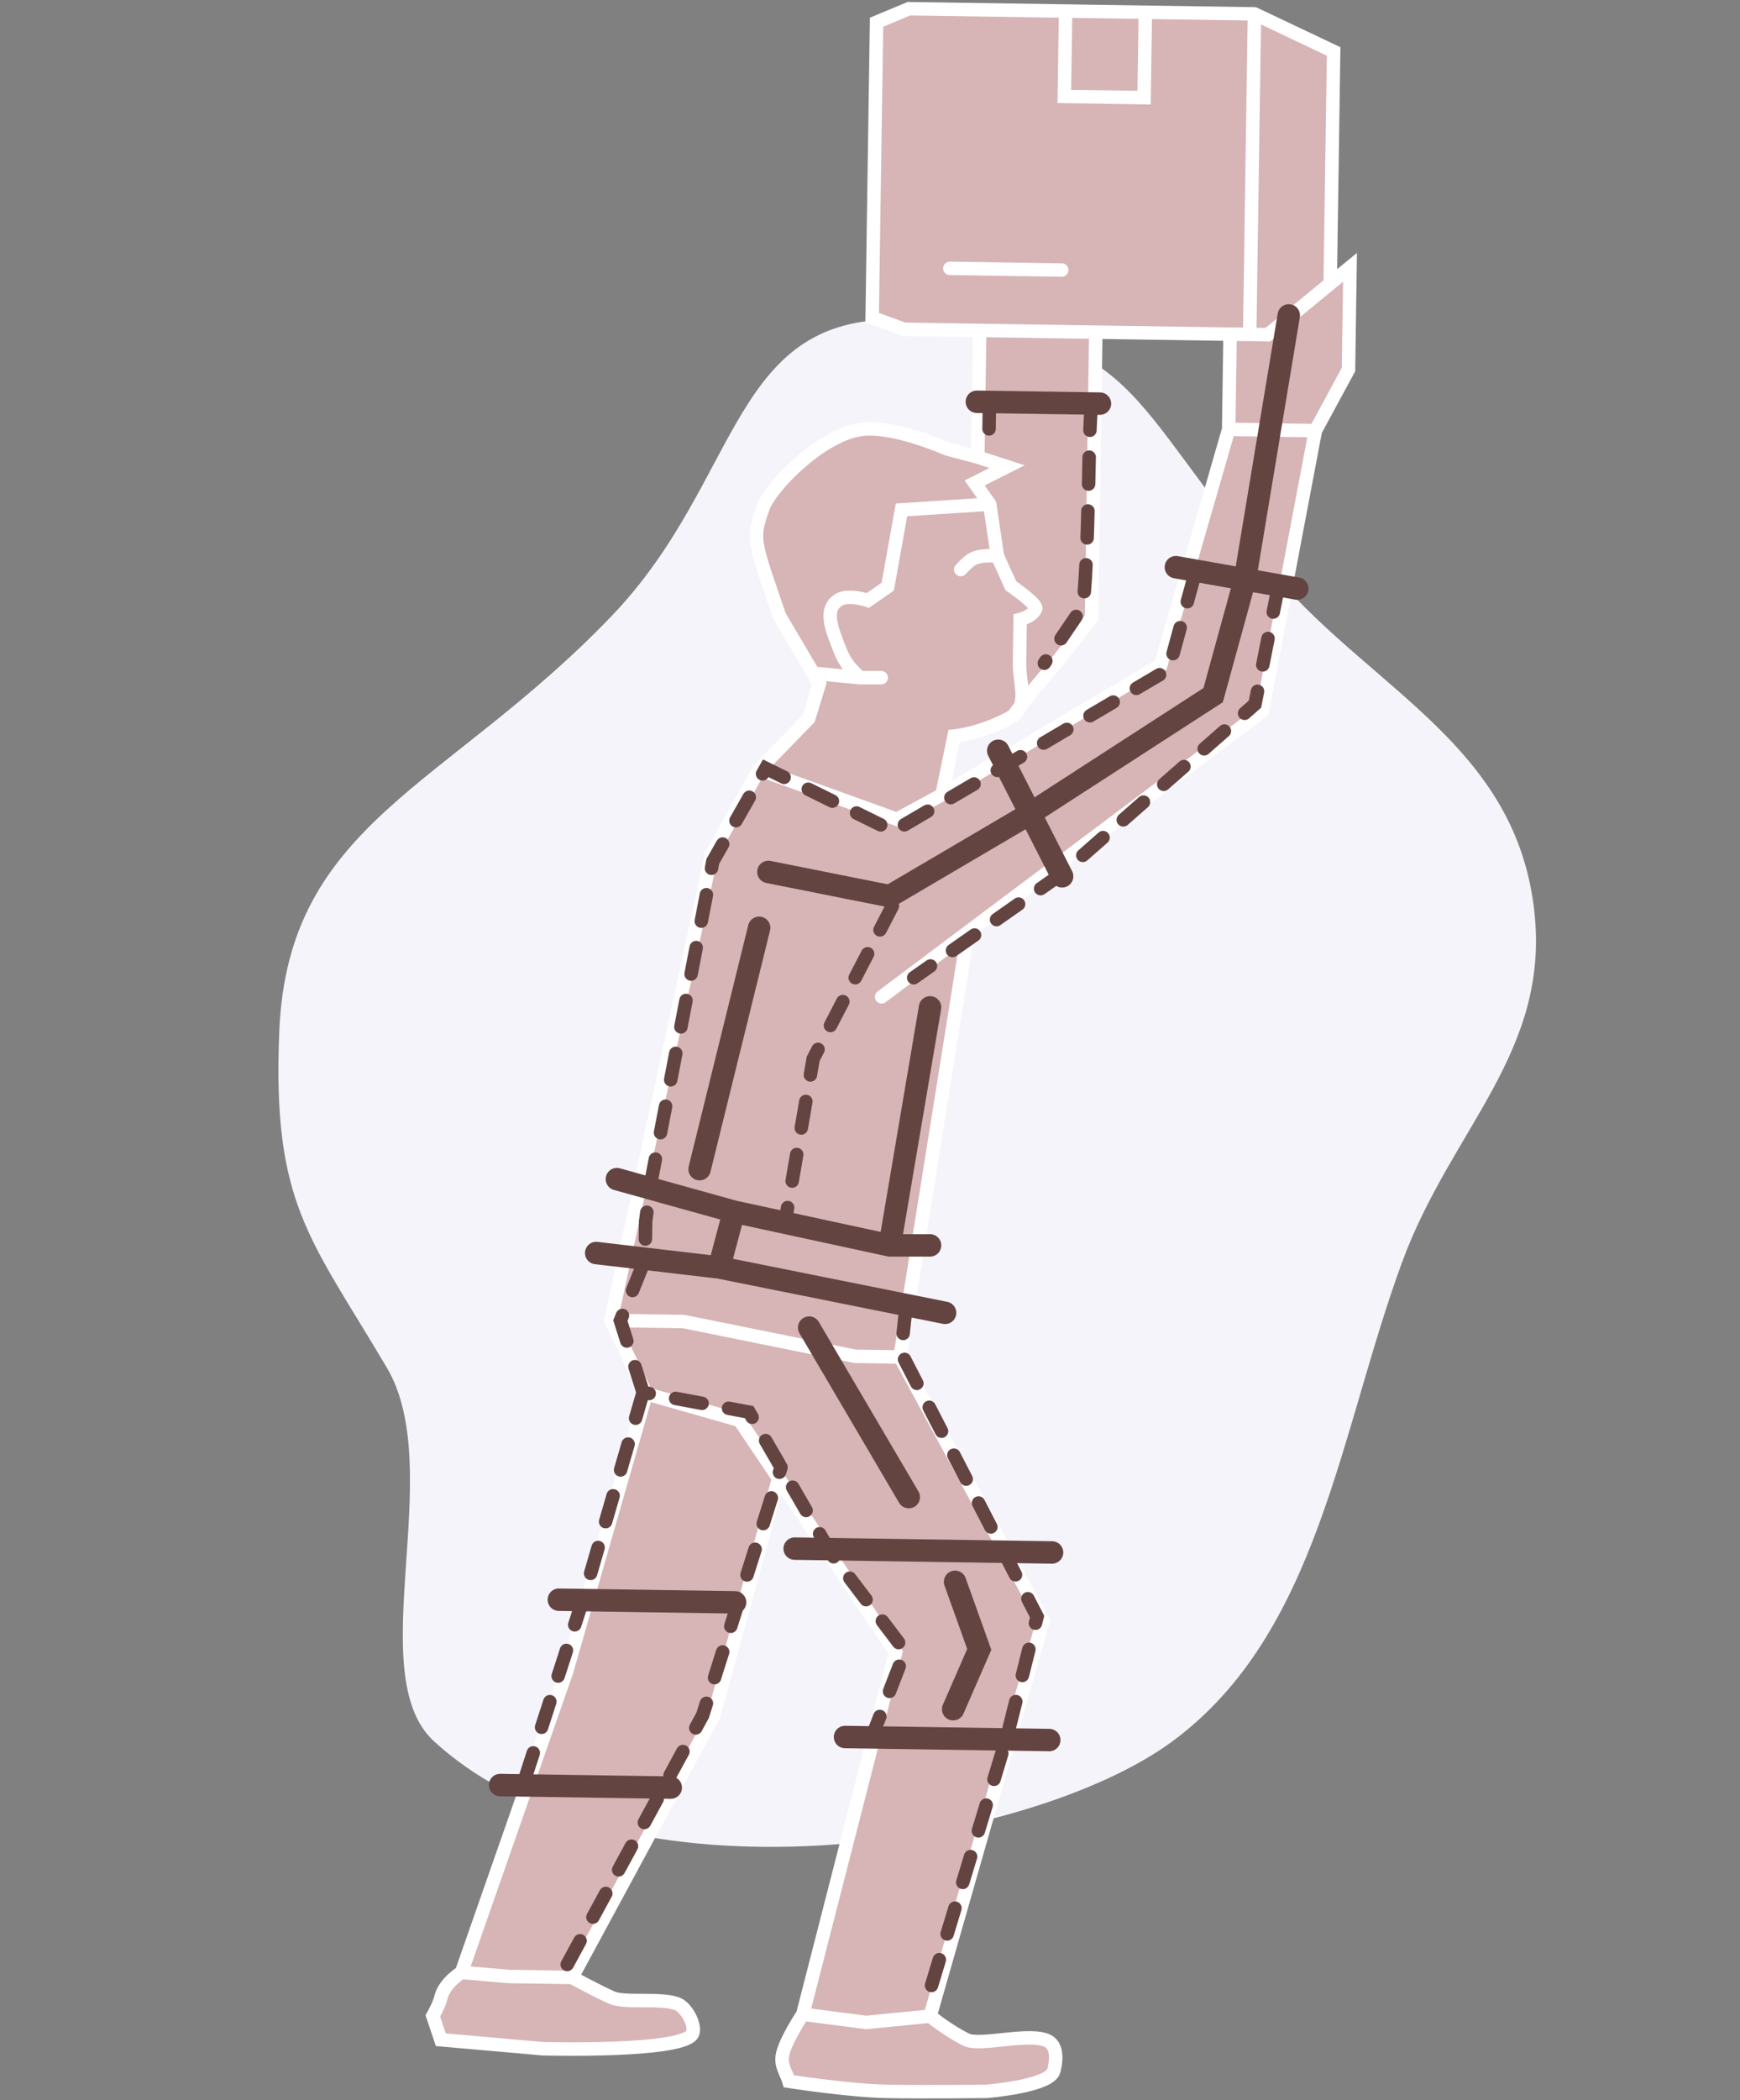
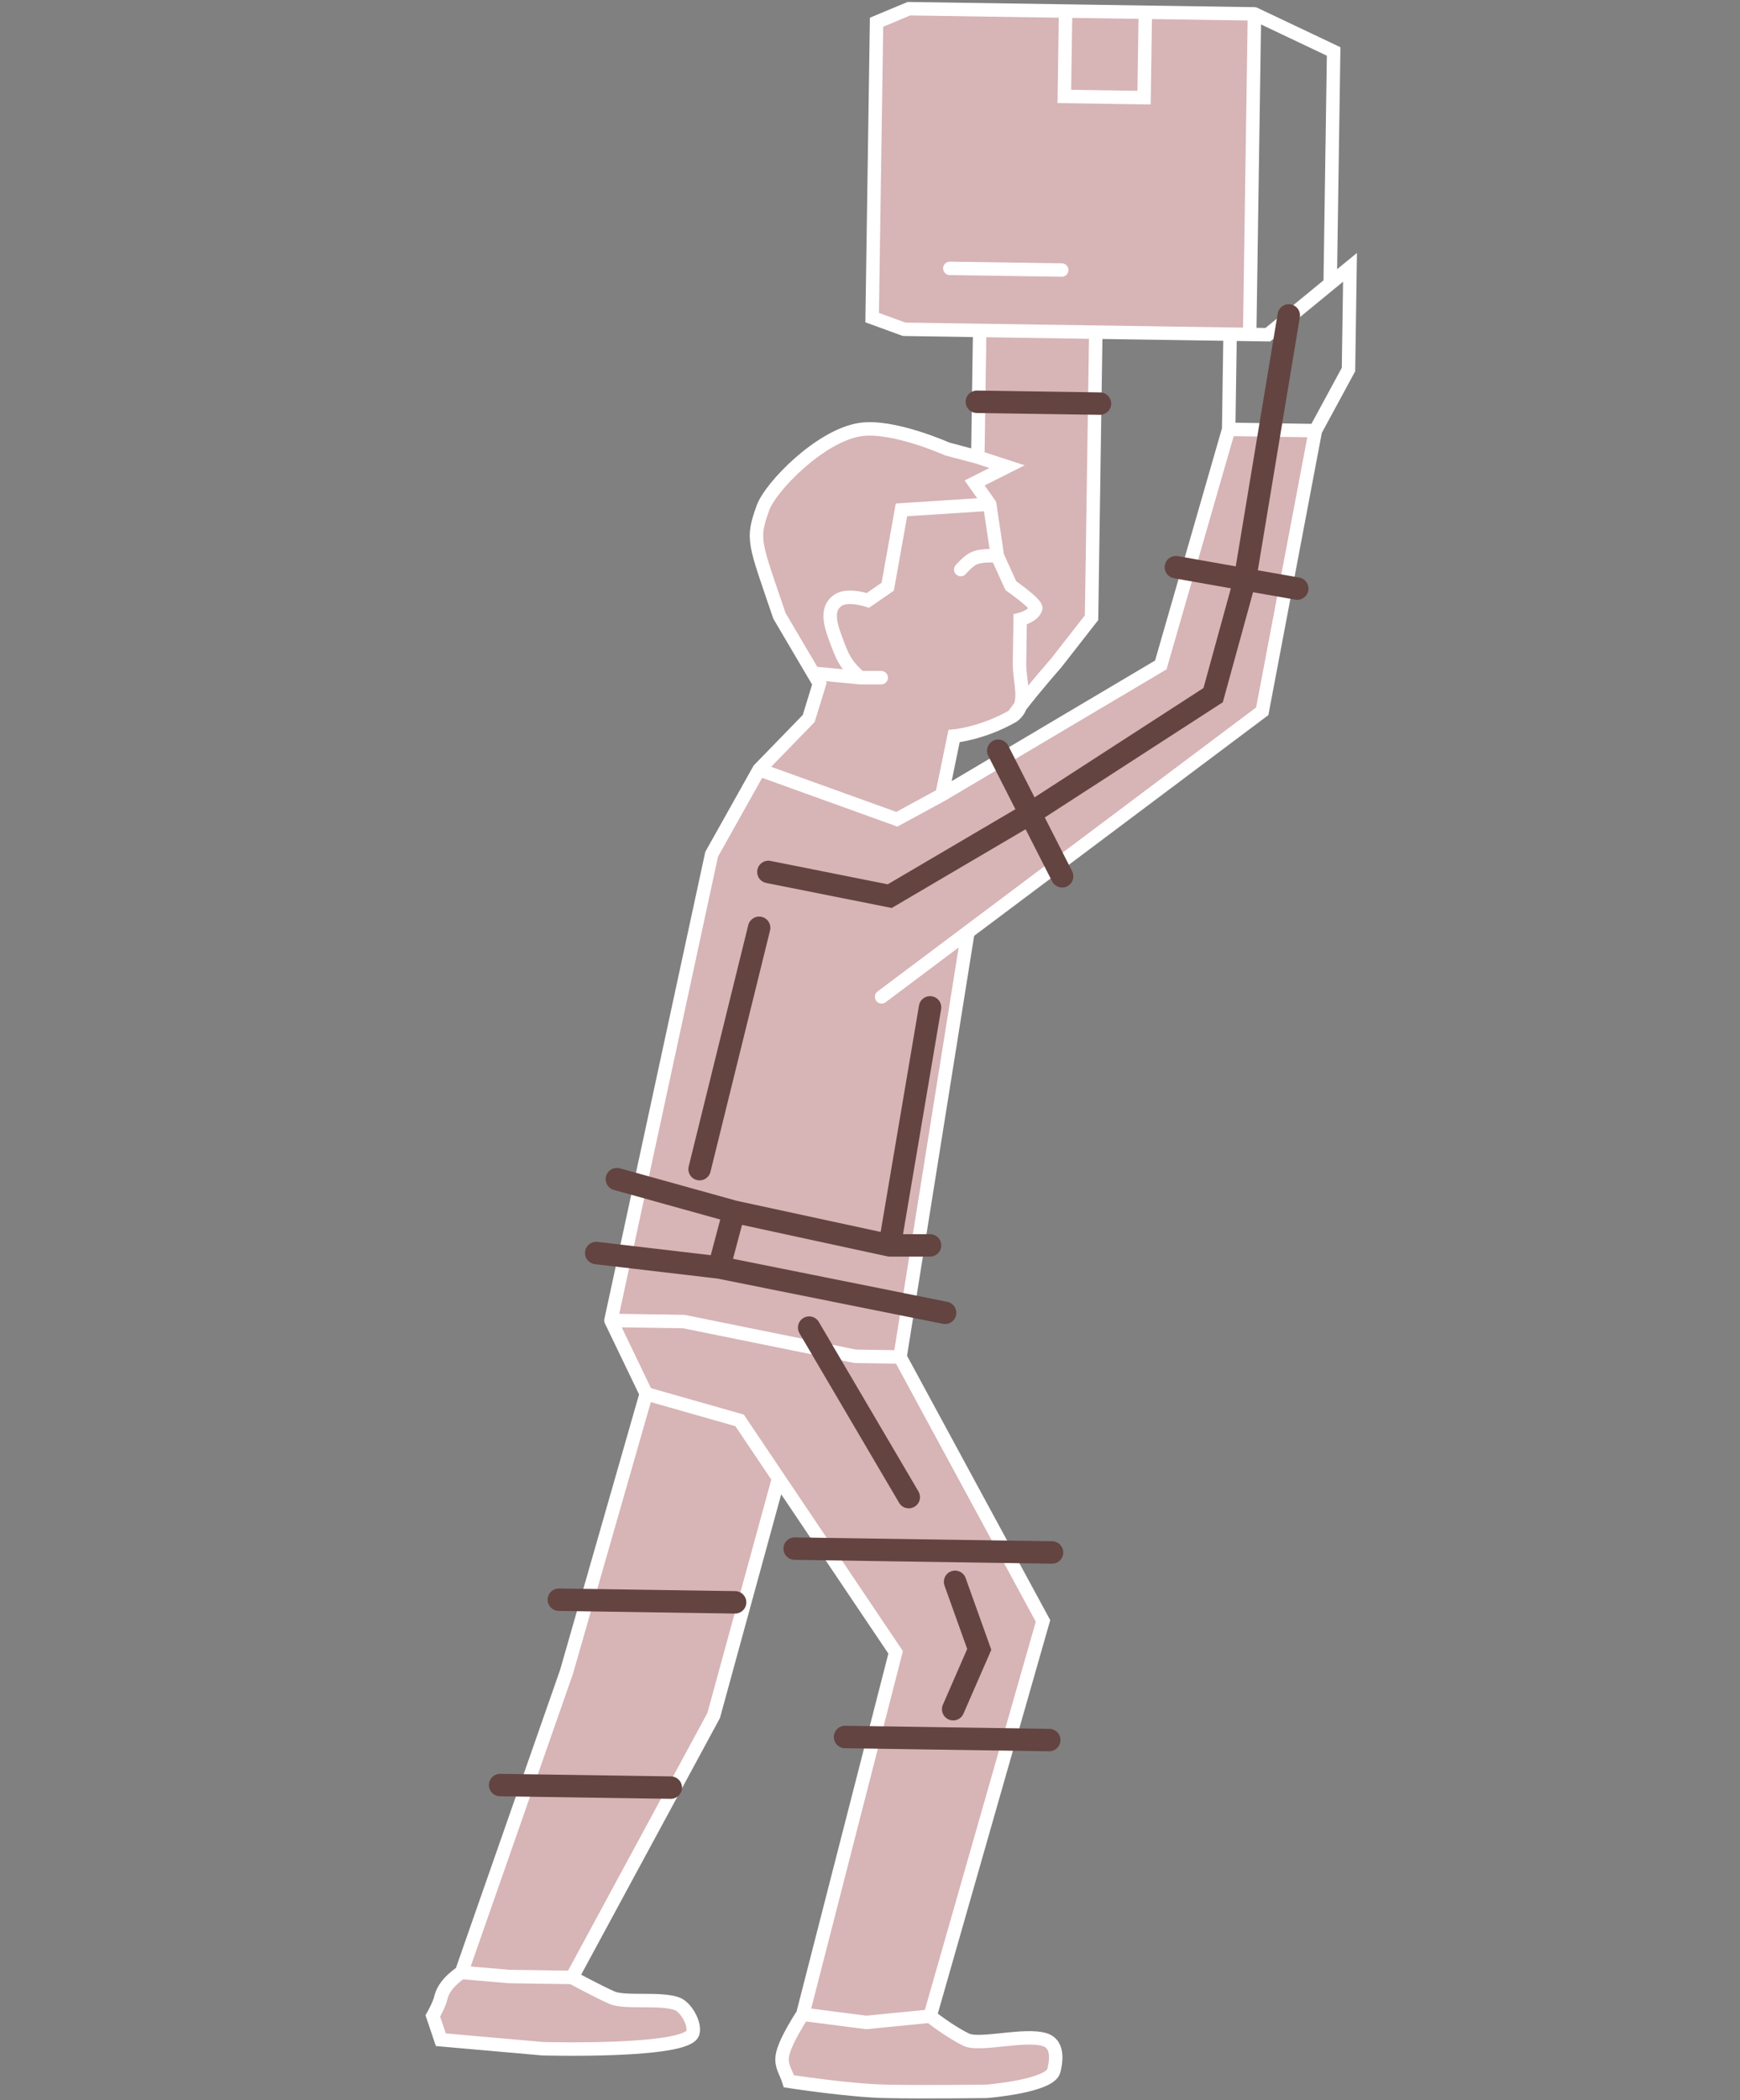
<svg xmlns="http://www.w3.org/2000/svg" width="388" height="468" viewBox="0 0 388 468" fill="none">
  <rect x="0" y="0" width="388" height="468" fill="#808080" stroke="none" />
-   <path d="M342.126 202.973C338.028 166.445 306.749 154.085 284.565 128.501C249.749 88.347 255.357 73.964 202.278 71.279C162.645 69.274 165.825 106.581 136.371 137.279C99.568 175.635 64.199 183.239 62.278 229.779C60.689 268.278 69.036 275.62 86.278 304.779C99.781 327.615 80.498 373.112 96.778 388.001C138.61 426.261 229.396 411.636 261.444 388.001C294.031 363.97 298.664 319.28 312.647 281.257C323.617 251.426 345.67 234.559 342.126 202.973Z" fill="#F5F4FA" />
  <path d="M154.5 452.975C155.081 450.9 152.932 447.226 151 446.5C147.337 445.124 139.358 446.384 136.5 445.143C133.516 443.847 127.554 440.618 127.554 440.618L113.495 440.408L102.905 439.5C102.905 439.5 99.053 441.823 98.303 445.143C97.953 446.692 96.515 449.203 96.515 449.203L98.303 454.5L121 456.5C121 456.5 153.26 457.408 154.5 452.975Z" fill="#D7B4B6" />
  <path d="M235 461.374C235.21 460.463 236.529 455.619 233 454.5C228.454 453.059 218.5 455.931 215.5 454.5C211.694 452.684 207.398 449.247 207.398 449.247L193.181 450.645L179.013 448.823C179.013 448.823 174.896 454.981 174.444 458.126C174.115 460.405 175.263 461.623 175.918 463.764C175.918 463.764 189.23 465.822 197.5 466C205.77 466.178 220 466 220 466C220 466 234.195 464.868 235 461.374Z" fill="#D7B4B6" />
  <path d="M169.266 171.481L199.988 182.547L210.054 177.081L212.745 164.018C212.745 164.018 218.992 163.487 225.915 159.534C226.396 158.854 226.944 158.117 227.529 157.356C228.522 154.699 227.287 151.252 227.34 147.7L227.484 138.03C227.484 138.03 230.388 137.315 230.952 135.586C231.279 134.583 225.412 130.511 225.412 130.511L222.411 123.914L220.691 112.345L201.017 113.611L197.953 130.725L193.54 133.78C193.54 133.78 189.149 132.31 186.989 133.682C183.698 135.772 185.466 140.015 186.84 143.664C188.178 147.214 188.99 148.422 191.773 151.001C187.698 150.61 181.338 150 181.338 150L173.81 137.229L182.716 152.338L180.333 160.102L169.266 171.481Z" fill="#D7B4B6" />
  <path d="M220.691 112.345L217.33 107.615L224.56 103.979L218.04 101.853L211.203 100.036C211.203 100.036 199.045 94.586 191.773 95.723C182.855 97.117 171.798 108.496 170.136 113.151C167.587 120.289 168.153 120.609 173.81 137.229L181.338 150C181.338 150 187.698 150.61 191.773 151.001C188.99 148.422 188.178 147.214 186.84 143.664C185.466 140.015 183.698 135.772 186.989 133.682C189.149 132.31 193.54 133.78 193.54 133.78L197.953 130.725L201.017 113.611L220.691 112.345Z" fill="#D7B4B6" />
  <path d="M136.235 294.227L152.455 294.469L190.715 302.215L200.697 302.364L215.837 207.691L281.466 158.491L293.319 95.957L273.979 95.668L258.844 148.17L210.054 177.081L199.988 182.547L169.266 171.481L158.688 190.355L136.235 294.227Z" fill="#D7B4B6" />
  <path fill-rule="evenodd" clip-rule="evenodd" d="M225.915 159.534C226.396 158.854 226.944 158.117 227.529 157.356C227.228 158.161 226.723 158.893 225.915 159.534Z" fill="#D7B4B6" />
  <path d="M225.412 130.511C225.412 130.511 231.279 134.583 230.952 135.586C230.388 137.315 227.484 138.03 227.484 138.03L227.34 147.7C227.287 151.252 228.522 154.699 227.529 157.356C230.883 152.992 235.45 147.821 235.45 147.821L243.402 137.643L244.351 74.01L218.461 73.624L218.04 101.853L224.56 103.979L217.33 107.615L220.691 112.345L222.411 123.914L225.412 130.511Z" fill="#D7B4B6" />
  <path d="M195.461 4.954L194.48 70.77L201.617 73.373L218.461 73.624L244.351 74.01L274.296 74.457L278.663 74.522L279.728 3.091L255.398 2.728L237.618 2.463L202.682 1.942L195.461 4.954Z" fill="#D7B4B6" />
-   <path d="M278.663 74.522L282.718 74.583L296.615 63.192L297.387 11.466L279.728 3.091L278.663 74.522Z" fill="#D7B4B6" />
-   <path d="M274.296 74.457L273.979 95.668L293.319 95.957L300.698 82.339L301.037 59.568L296.615 63.192L282.718 74.583L278.663 74.522L274.296 74.457Z" fill="#D7B4B6" />
  <path d="M164.919 316.494L144.103 310.568L126.332 372.518L102.905 439.5L113.495 440.408L127.554 440.618L159.141 382.249L173.618 329.416L164.919 316.494Z" fill="#D7B4B6" />
  <path d="M199.715 368.181L179.013 448.823L193.181 450.645L207.398 449.247L232.579 361.183L200.697 302.364L190.715 302.215L152.455 294.469L136.235 294.227L144.103 310.568L164.919 316.494L173.618 329.416L199.715 368.181Z" fill="#D7B4B6" />
  <path d="M179.013 448.823L199.715 368.181L173.618 329.416M179.013 448.823C179.013 448.823 174.896 454.981 174.444 458.126C174.115 460.405 175.263 461.623 175.918 463.764C175.918 463.764 189.23 465.822 197.5 466C205.77 466.178 220 466 220 466C220 466 234.195 464.868 235 461.374C235.21 460.463 236.529 455.619 233 454.5C228.454 453.059 218.5 455.931 215.5 454.5C211.694 452.684 207.398 449.247 207.398 449.247M179.013 448.823L193.181 450.645L207.398 449.247M144.103 310.568L164.919 316.494L173.618 329.416M144.103 310.568L136.235 294.227M144.103 310.568L126.332 372.518L102.905 439.5M136.235 294.227L152.455 294.469L190.715 302.215L200.697 302.364M136.235 294.227L158.688 190.355L169.266 171.481M200.697 302.364L232.579 361.183L207.398 449.247M200.697 302.364L215.837 207.691M102.905 439.5C102.905 439.5 99.053 441.823 98.303 445.143C97.953 446.692 96.515 449.203 96.515 449.203L98.303 454.5L121 456.5C121 456.5 153.26 457.408 154.5 452.975C155.081 450.9 152.932 447.226 151 446.5C147.337 445.124 139.358 446.384 136.5 445.143C133.516 443.847 127.554 440.618 127.554 440.618M102.905 439.5L113.495 440.408L127.554 440.618M127.554 440.618L159.141 382.249L173.618 329.416M169.266 171.481L199.988 182.547L210.054 177.081M169.266 171.481L180.333 160.102L182.716 152.338L173.81 137.229M273.979 95.668L258.844 148.17L210.054 177.081M273.979 95.668L274.296 74.457M273.979 95.668L293.319 95.957M274.296 74.457L201.617 73.373M274.296 74.457L278.663 74.522M274.296 74.457L244.351 74.01M293.319 95.957L300.698 82.339L301.037 59.568L296.615 63.192M293.319 95.957L281.466 158.491L215.837 207.691M196.59 222.12L215.837 207.691M210.054 177.081L212.745 164.018C212.745 164.018 218.992 163.487 225.915 159.534M225.915 159.534C226.396 158.854 226.944 158.117 227.529 157.356M225.915 159.534C226.723 158.893 227.228 158.161 227.529 157.356M220.691 112.345L217.33 107.615L224.56 103.979L218.04 101.853M220.691 112.345L201.017 113.611L197.953 130.725L193.54 133.78C193.54 133.78 189.149 132.31 186.989 133.682C183.698 135.772 185.466 140.015 186.84 143.664C188.178 147.214 188.99 148.422 191.773 151.001M220.691 112.345L222.411 123.914M173.81 137.229C168.153 120.609 167.587 120.289 170.136 113.151C171.798 108.496 182.855 97.117 191.773 95.723C199.045 94.586 211.203 100.036 211.203 100.036L218.04 101.853M173.81 137.229L181.338 150C181.338 150 187.698 150.61 191.773 151.001M191.773 151.001C193.619 151.001 196.5 151.001 196.5 151.001M244.351 74.01L243.402 137.643L235.45 147.821C235.45 147.821 230.883 152.992 227.529 157.356M244.351 74.01L218.461 73.624M218.04 101.853L218.461 73.624M218.461 73.624L201.617 73.373M201.617 73.373L194.48 70.77L195.461 4.954L202.682 1.942L237.618 2.463M279.728 3.091L278.663 74.522M279.728 3.091L297.387 11.466L296.615 63.192M279.728 3.091L255.398 2.728M278.663 74.522L282.718 74.583L296.615 63.192M237.618 2.463L237.334 21.49L255.114 21.756L255.398 2.728M237.618 2.463L255.398 2.728M222.411 123.914L225.412 130.511C225.412 130.511 231.279 134.583 230.952 135.586C230.388 137.315 227.484 138.03 227.484 138.03L227.34 147.7C227.287 151.252 228.522 154.699 227.529 157.356M222.411 123.914C222.411 123.914 218.952 123.526 217.079 124.459C215.765 125.113 214.234 126.912 214.234 126.912M211.803 59.797L236.757 60.169" stroke="white" stroke-width="3" stroke-linecap="round" />
  <path d="M149.576 398.32L111.521 397.752M163.919 357.039L124.617 356.452M233.973 387.723L188.431 387.044M234.596 345.925L177.202 345.069M202.645 333.593L180.432 295.822M137.558 262.735L163.658 269.988M163.658 269.988L160.352 282.418M163.658 269.988L198.402 277.5M132.945 279.202L160.352 282.418M160.352 282.418L210.745 292.53M198.402 277.5L207.392 277.5M198.402 277.5L207.392 224.465M217.829 89.526L245.278 89.936M222.597 167.284L229.72 181.275M229.72 181.275L236.843 195.265M229.72 181.275L270.517 154.895L277.61 129.106M229.72 181.275L198.402 199.683L171.339 194.287M262.207 126.38L277.61 129.106M277.61 129.106L289.279 131.152M277.61 129.106L287.379 70.284M169.281 206.737L155.999 260.514M212.971 352.466L218.362 367.523L212.547 380.852" stroke="#634441" stroke-width="5" stroke-linecap="round" />
-   <path d="M194.032 388.064L201.82 367.9L185.297 346.126L167.047 314.654L143.401 310.245M143.401 310.245L130.245 355.601L117 396.5M143.401 310.245L138.336 294.258L143.843 280.612L143.969 272.19L145.025 264.094L158.955 191.919L170.747 171.191L199.241 185.213L224.942 170.162L260.619 149.132L266.657 127.143M198.993 201.876L181.325 235.932L175.175 271.72M285.09 130.499L279.846 156.907L236.852 194.641L203.746 217.859M243.595 89.911C242.575 91.393 243.048 120.894 241.484 135.119L232.871 147.782M220.636 89.569L220.459 101.422M126.482 437.724L156.68 382.203L174.165 326.928M202.029 291.152L200.94 301.432L231.262 360.227L224.628 386.648L206.443 446.618" stroke="#634441" stroke-width="3" stroke-linecap="round" stroke-dasharray="6 6" />
</svg>